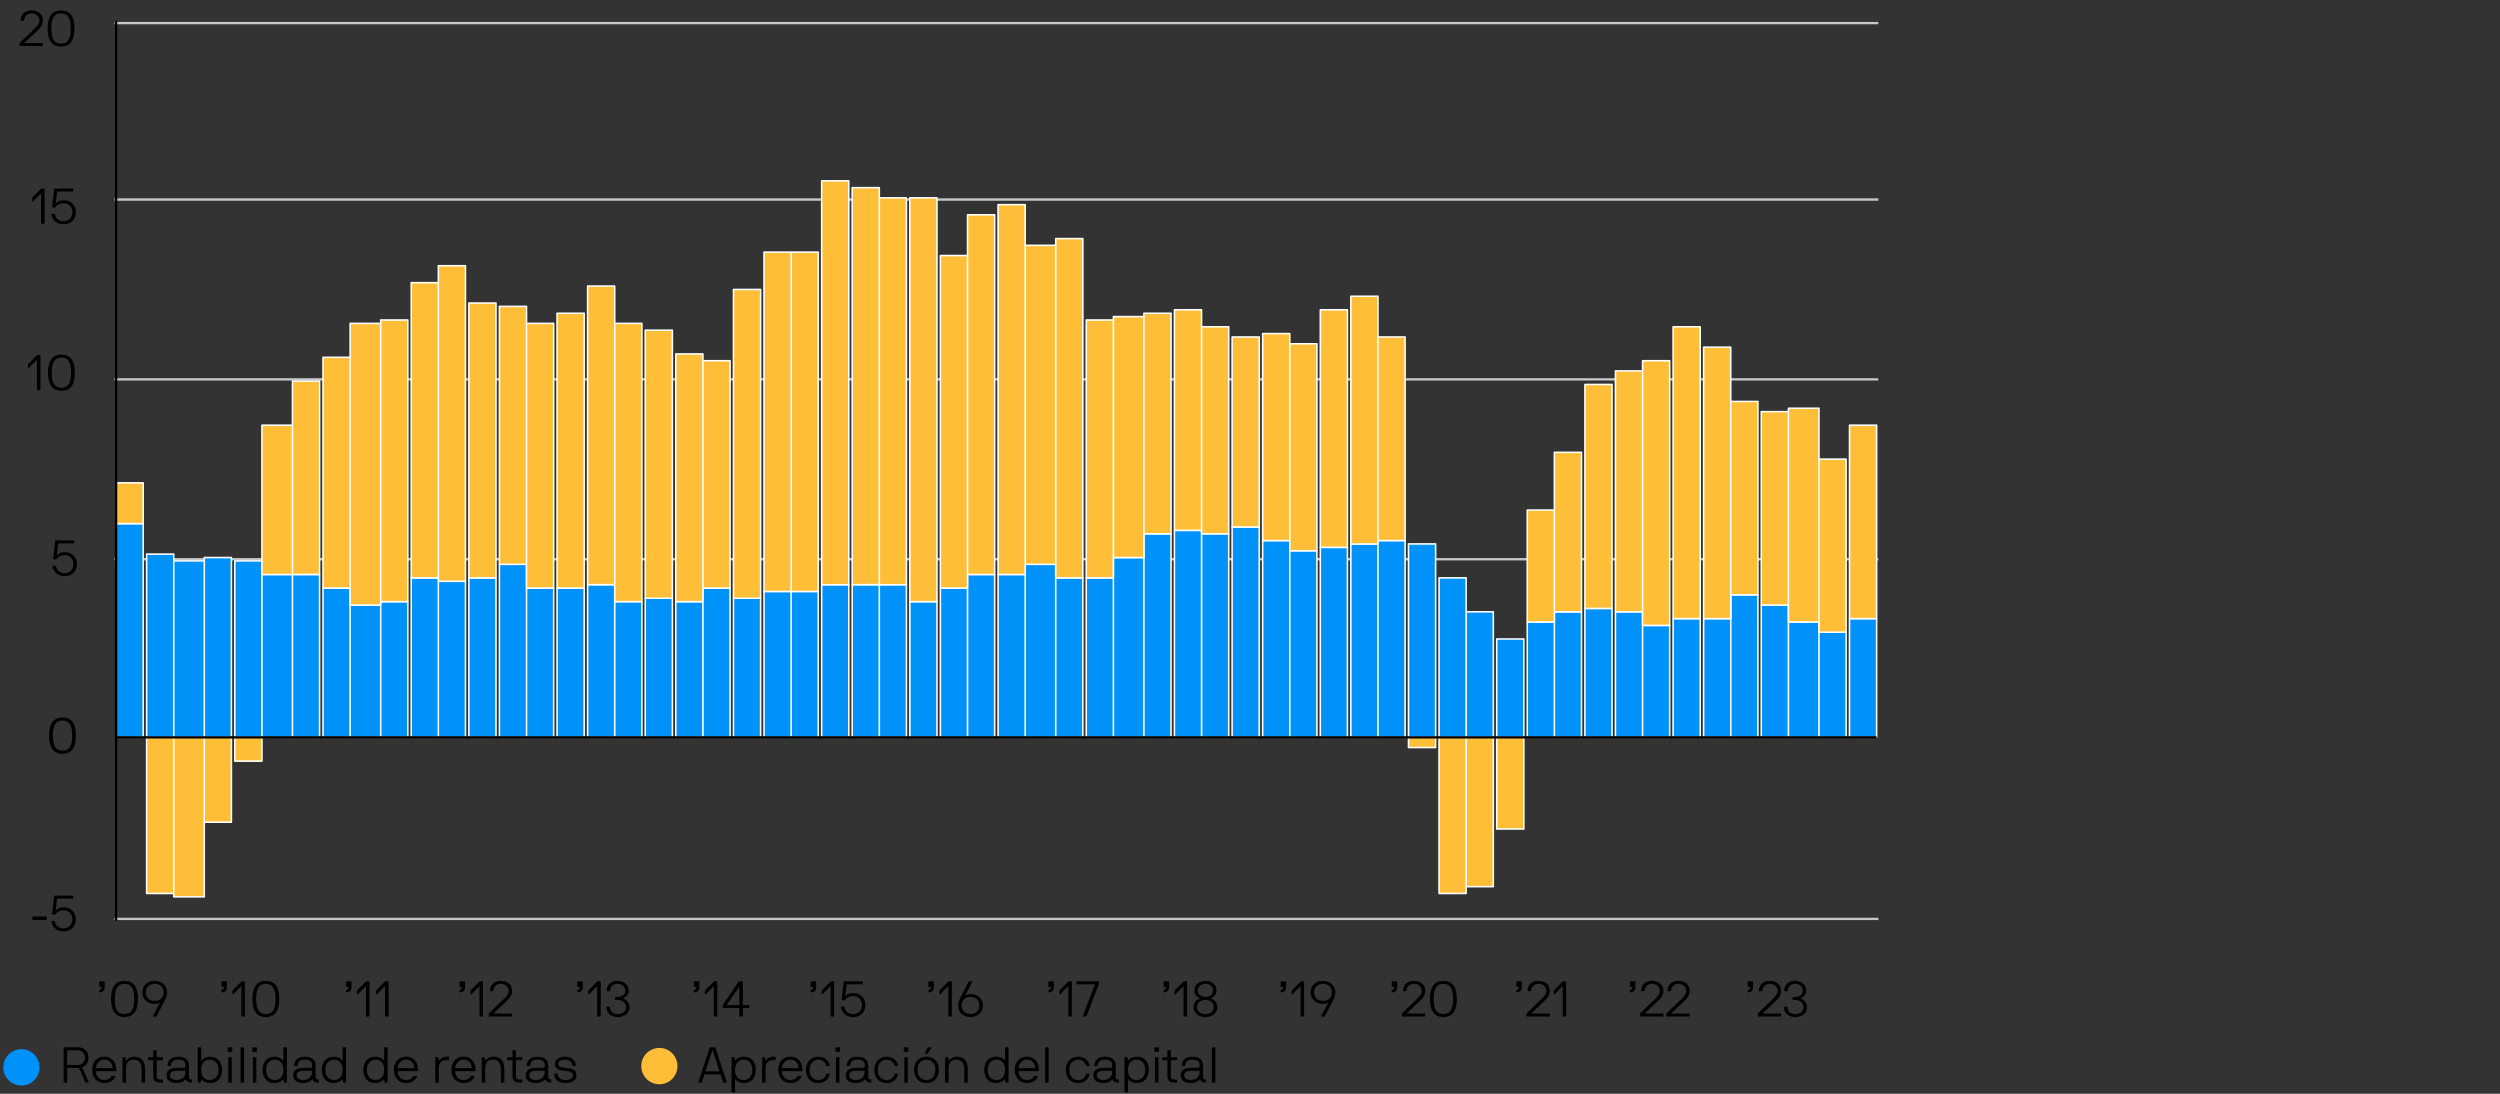
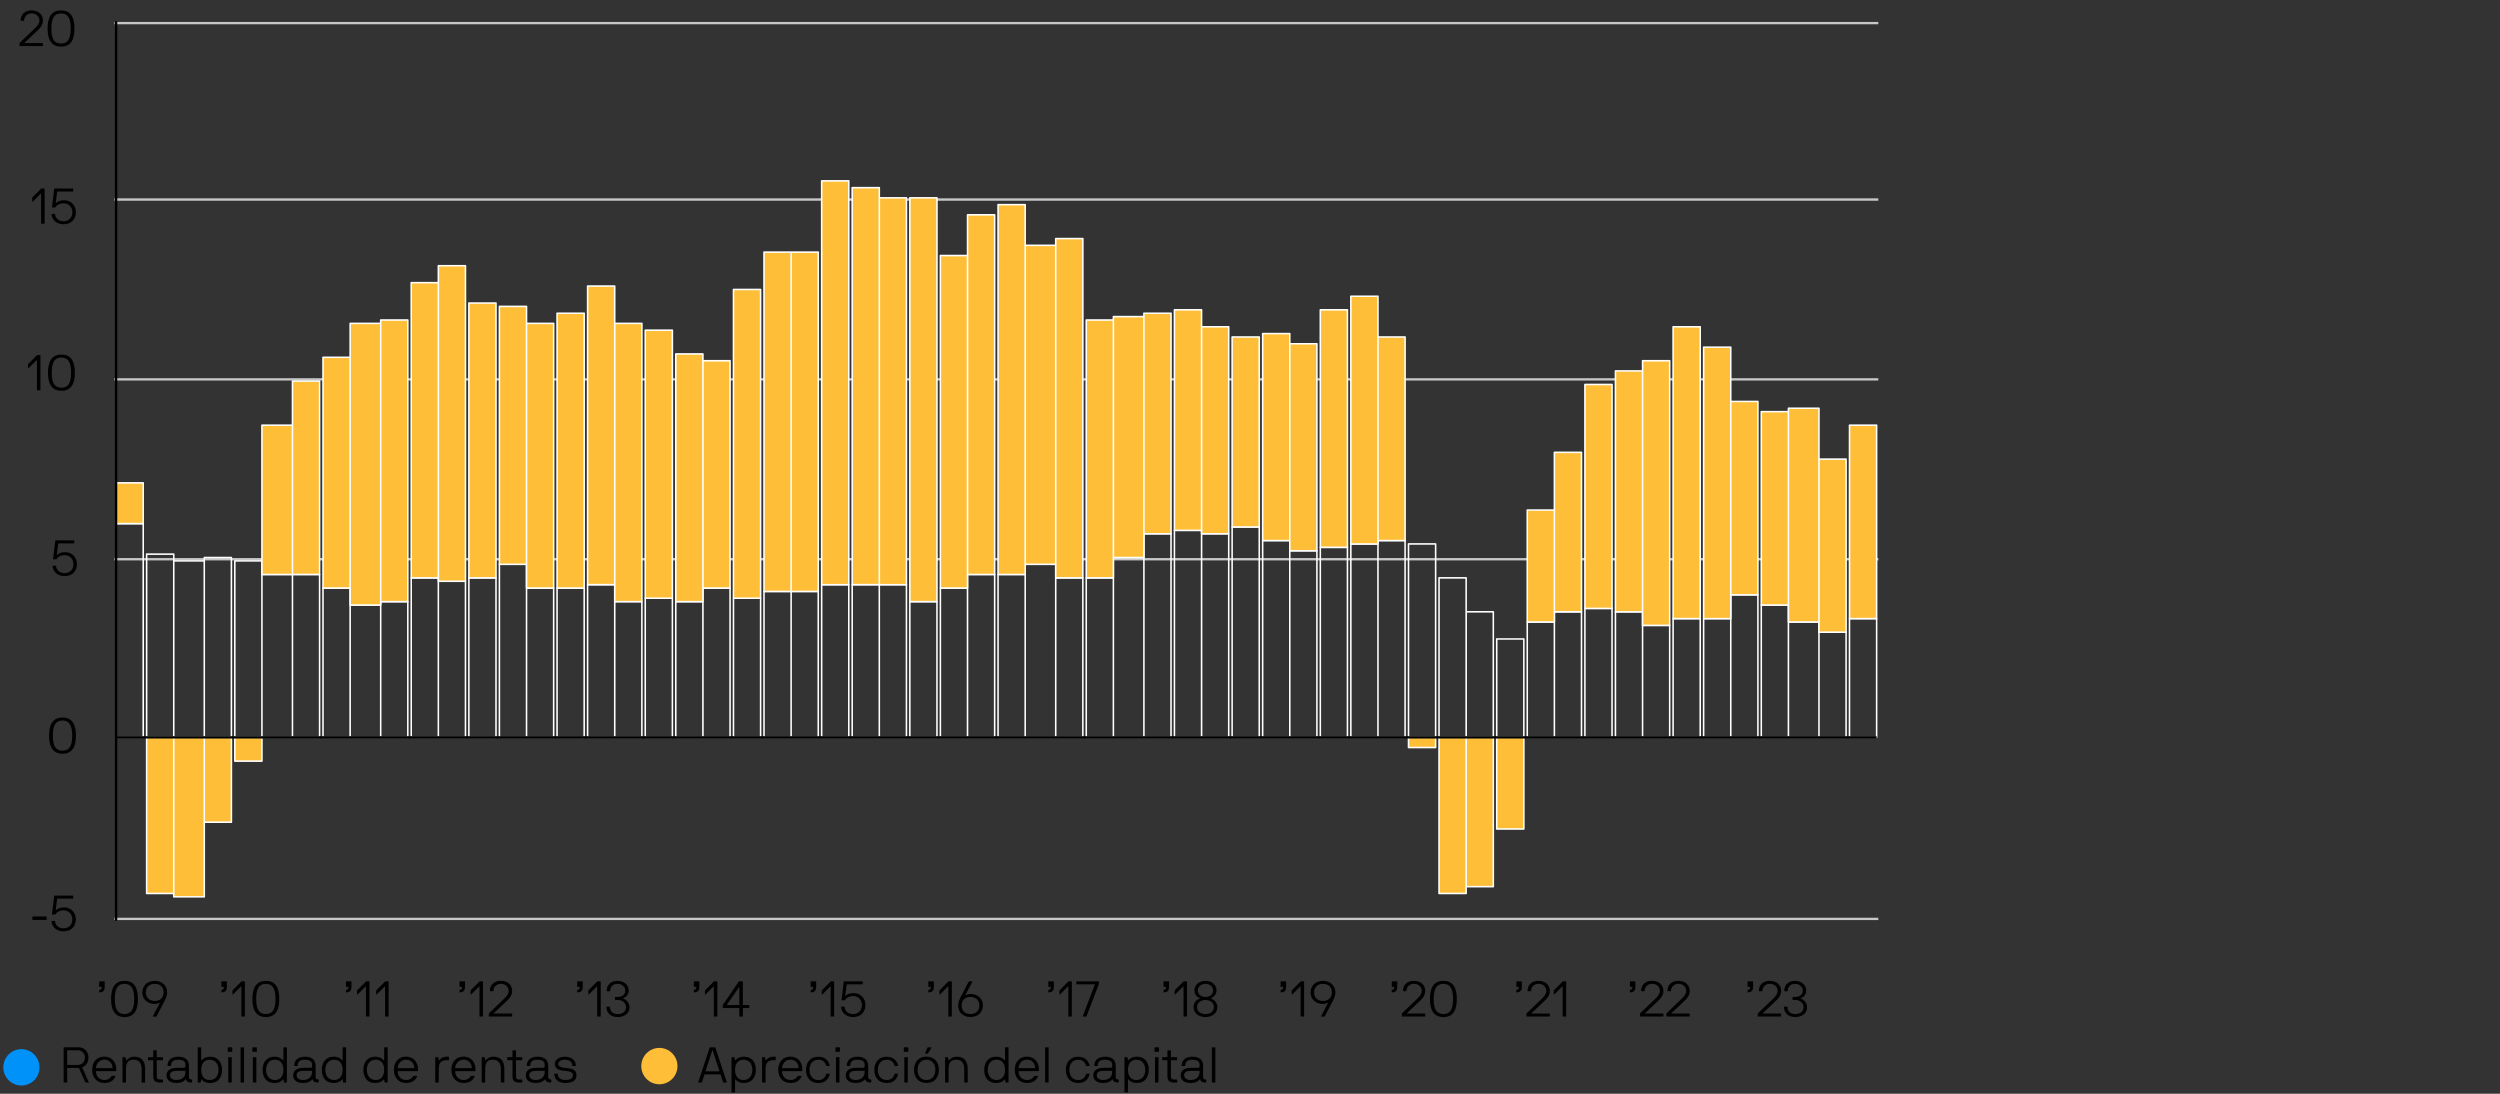
<svg xmlns="http://www.w3.org/2000/svg" id="Layer_1" viewBox="0 0 800 350">
  <rect x="0" y="0" width="800" height="350" fill="#333333" stroke="none" />
  <path d="M20.45,346.4s-.08-.03-.08-.08v-11.11s.03-.08.08-.08h4.71c1.86,0,3.15,1.42,3.15,3.3,0,1.47-.8,2.69-1.95,3.07-.05.02-.08.06-.05.13l2.11,4.69s-.02.08-.06.08h-.94s-.1-.03-.11-.08l-2.03-4.51c-.03-.06-.06-.08-.11-.08h-3.59s-.08.03-.08.08v4.51s-.03.08-.08.08h-.96ZM21.57,336.1s-.08.03-.08.08v4.51s.03.08.08.08h3.43c1.34,0,2.19-1.18,2.19-2.34s-.85-2.34-2.19-2.34h-3.43Z" />
  <path d="M30.79,342.77s-.08.03-.08.08c0,1.39.99,2.75,2.67,2.75,1.3,0,2.02-.66,2.32-1.25.03-.06.08-.08.13-.08h1.02s.11.02.1.08c-.48,1.46-1.84,2.21-3.57,2.21-2.32,0-3.89-1.71-3.89-4.21s1.49-4.23,3.89-4.23,3.84,1.73,3.84,4.23c0,.11-.02.29-.03.34-.02.05-.05.08-.1.08h-6.31ZM33.38,339.09c-1.82,0-2.67,1.68-2.67,2.64,0,.05.03.08.08.08h5.14s.08-.03.08-.08c0-1.15-.75-2.64-2.62-2.64Z" />
  <path d="M45.32,342.05c0-1.57-.64-2.95-2.5-2.95s-2.5,1.02-2.5,2.95v4.27s-.03.08-.08.08h-.96s-.08-.03-.08-.08v-7.94s.03-.08.08-.08h.78s.08.02.1.08l.16.88c.02.1.11.1.16.03.22-.3,1.09-1.17,2.5-1.15,2.45.03,3.46,1.54,3.46,3.91v4.27s-.03.08-.08.08h-.96s-.08-.03-.08-.08v-4.27Z" />
  <path d="M47.44,339.27s-.08-.03-.08-.08v-.8s.03-.08.08-.08h1.52s.08-.03.08-.08v-2.05s.03-.08.08-.08h.96s.08.03.08.08v2.05s.03.08.08.08h1.84s.08.03.08.08v.8s-.03.08-.08.08h-1.84s-.08.03-.08.08v5.03c0,.83.37,1.07,1.06,1.07h.86s.08.03.08.08v.8s-.03.08-.08.08h-.88c-1.58,0-2.16-.64-2.16-2.03v-5.03s-.03-.08-.08-.08h-1.52Z" />
  <path d="M56.98,338.14c2.19,0,3.49.96,3.49,2.88v3.34c0,.67.05,1.06.72,1.06h.18s.08.03.08.08v.82s-.03.08-.08.08h-.18c-1.1,0-1.46-.34-1.66-.96-.03-.1-.1-.08-.14-.03-.24.24-.93,1.15-2.91,1.15-2.11,0-3.19-1.01-3.19-2.46s1.07-2.4,3.35-2.4h1.92c.51,0,.8,0,.8-.67,0-.83-.11-1.92-2.37-1.92-1.6,0-2.26.67-2.26,1.94,0,.05-.03.08-.08.08h-.96s-.08-.03-.08-.08c0-1.95,1.46-2.9,3.38-2.9ZM59.35,342.74s-.03-.08-.08-.08h-2.58c-2.03,0-2.29.74-2.29,1.44s.53,1.5,2.06,1.5c2.1,0,2.88-1.36,2.88-2.48v-.38Z" />
  <path d="M63.27,335.22s.03-.08.08-.08h.96s.08.03.08.08v4.08c0,.06.1.1.14.02.14-.21.93-1.17,2.71-1.17,2.42,0,3.81,1.71,3.81,4.21s-1.31,4.21-3.81,4.21c-1.81,0-2.59-.98-2.71-1.14-.05-.08-.13-.05-.14.02l-.16.88s-.03.08-.08.08h-.8s-.08-.03-.08-.08v-11.11ZM67.08,339.11c-1.79,0-2.69,1.33-2.69,3.25s.9,3.25,2.69,3.25,2.85-1.33,2.85-3.25-1.06-3.25-2.85-3.25Z" />
  <path d="M74.24,335.14s.08.03.08.08v1.28s-.03.08-.08.08h-1.28s-.08-.03-.08-.08v-1.28s.03-.08.08-.08h1.28ZM74.08,338.3s.08.03.08.08v7.94s-.03.08-.08.08h-.96s-.08-.03-.08-.08v-7.94s.03-.08.08-.08h.96Z" />
  <path d="M78.02,335.14s.08.03.08.08v11.11s-.03.08-.08.08h-.96s-.08-.03-.08-.08v-11.11s.03-.08.08-.08h.96Z" />
  <path d="M82.11,335.14s.08.03.08.08v1.28s-.03.08-.08.08h-1.28s-.08-.03-.08-.08v-1.28s.03-.08.08-.08h1.28ZM81.95,338.3s.08.03.08.08v7.94s-.03.08-.08.08h-.96s-.08-.03-.08-.08v-7.94s.03-.08.08-.08h.96Z" />
  <path d="M91.81,346.32s-.03.08-.08.08h-.8s-.06-.03-.08-.08l-.16-.88c-.02-.06-.1-.1-.14-.02-.11.16-.9,1.14-2.71,1.14-2.5,0-3.81-1.71-3.81-4.21s1.39-4.21,3.81-4.21c1.78,0,2.56.96,2.71,1.17.05.08.14.05.14-.02v-4.08s.03-.08.08-.08h.96s.08.03.08.08v11.11ZM88,345.6c1.79,0,2.69-1.33,2.69-3.25s-.9-3.25-2.69-3.25-2.85,1.33-2.85,3.25,1.06,3.25,2.85,3.25Z" />
  <path d="M97.51,338.14c2.19,0,3.49.96,3.49,2.88v3.34c0,.67.05,1.06.72,1.06h.18s.08.03.08.08v.82s-.03.08-.08.08h-.18c-1.1,0-1.46-.34-1.66-.96-.03-.1-.1-.08-.14-.03-.24.24-.93,1.15-2.91,1.15-2.11,0-3.19-1.01-3.19-2.46s1.07-2.4,3.35-2.4h1.92c.51,0,.8,0,.8-.67,0-.83-.11-1.92-2.37-1.92-1.6,0-2.26.67-2.26,1.94,0,.05-.03.08-.08.08h-.96s-.08-.03-.08-.08c0-1.95,1.46-2.9,3.38-2.9ZM99.87,342.74s-.03-.08-.08-.08h-2.58c-2.03,0-2.29.74-2.29,1.44s.53,1.5,2.06,1.5c2.1,0,2.88-1.36,2.88-2.48v-.38Z" />
  <path d="M110.76,346.32s-.03.08-.08.08h-.8s-.06-.03-.08-.08l-.16-.88c-.02-.06-.1-.1-.14-.02-.11.16-.9,1.14-2.71,1.14-2.5,0-3.81-1.71-3.81-4.21s1.39-4.21,3.81-4.21c1.78,0,2.56.96,2.71,1.17.05.08.14.05.14-.02v-4.08s.03-.08.08-.08h.96s.08.03.08.08v11.11ZM106.95,345.6c1.79,0,2.69-1.33,2.69-3.25s-.9-3.25-2.69-3.25-2.85,1.33-2.85,3.25,1.06,3.25,2.85,3.25Z" />
  <path d="M124.05,346.32s-.03.08-.08.08h-.8s-.06-.03-.08-.08l-.16-.88c-.02-.06-.1-.1-.14-.02-.11.16-.9,1.14-2.71,1.14-2.5,0-3.81-1.71-3.81-4.21s1.39-4.21,3.81-4.21c1.78,0,2.56.96,2.71,1.17.05.08.14.05.14-.02v-4.08s.03-.08.08-.08h.96s.08.03.08.08v11.11ZM120.24,345.6c1.79,0,2.69-1.33,2.69-3.25s-.9-3.25-2.69-3.25-2.85,1.33-2.85,3.25,1.06,3.25,2.85,3.25Z" />
  <path d="M127.34,342.77s-.08.03-.08.08c0,1.39.99,2.75,2.67,2.75,1.3,0,2.02-.66,2.32-1.25.03-.06.08-.08.13-.08h1.02s.11.02.1.08c-.48,1.46-1.84,2.21-3.57,2.21-2.32,0-3.89-1.71-3.89-4.21s1.49-4.23,3.89-4.23,3.84,1.73,3.84,4.23c0,.11-.02.29-.03.34-.02.05-.05.08-.1.08h-6.31ZM129.94,339.09c-1.82,0-2.67,1.68-2.67,2.64,0,.05.03.08.08.08h5.14s.08-.03.08-.08c0-1.15-.75-2.64-2.62-2.64Z" />
  <path d="M139.28,338.38s.03-.08.08-.08h.8s.06.03.08.08l.16.88c.02.1.11.1.16.03.21-.26.85-1.15,2.34-1.15h.67s.08.03.08.08v.96s-.03.08-.08.08h-.67c-1.79,0-2.5.9-2.5,2.79v4.27s-.03.08-.08.08h-.96s-.08-.03-.08-.08v-7.94Z" />
  <path d="M145.74,342.77s-.08.03-.08.08c0,1.39.99,2.75,2.67,2.75,1.3,0,2.02-.66,2.32-1.25.03-.06.08-.08.13-.08h1.02s.11.02.1.08c-.48,1.46-1.84,2.21-3.57,2.21-2.32,0-3.89-1.71-3.89-4.21s1.49-4.23,3.89-4.23,3.84,1.73,3.84,4.23c0,.11-.02.29-.03.34-.02.05-.05.08-.1.08h-6.31ZM148.34,339.09c-1.82,0-2.67,1.68-2.67,2.64,0,.05.03.08.08.08h5.14s.08-.03.08-.08c0-1.15-.75-2.64-2.62-2.64Z" />
  <path d="M160.27,342.05c0-1.57-.64-2.95-2.5-2.95s-2.5,1.02-2.5,2.95v4.27s-.03.08-.08.08h-.96s-.08-.03-.08-.08v-7.94s.03-.08.08-.08h.78s.08.02.1.08l.16.88c.02.1.11.1.16.03.22-.3,1.09-1.17,2.5-1.15,2.45.03,3.46,1.54,3.46,3.91v4.27s-.03.08-.08.08h-.96s-.08-.03-.08-.08v-4.27Z" />
  <path d="M162.4,339.27s-.08-.03-.08-.08v-.8s.03-.08.08-.08h1.52s.08-.03.08-.08v-2.05s.03-.08.08-.08h.96s.08.03.08.08v2.05s.03.08.08.08h1.84s.08.03.08.08v.8s-.03.08-.08.08h-1.84s-.08.03-.08.08v5.03c0,.83.37,1.07,1.06,1.07h.86s.08.03.08.08v.8s-.03.08-.08.08h-.88c-1.58,0-2.16-.64-2.16-2.03v-5.03s-.03-.08-.08-.08h-1.52Z" />
  <path d="M171.94,338.14c2.19,0,3.49.96,3.49,2.88v3.34c0,.67.05,1.06.72,1.06h.18s.08.03.08.08v.82s-.03.08-.08.08h-.18c-1.1,0-1.46-.34-1.66-.96-.03-.1-.1-.08-.14-.03-.24.24-.93,1.15-2.91,1.15-2.11,0-3.19-1.01-3.19-2.46s1.07-2.4,3.35-2.4h1.92c.51,0,.8,0,.8-.67,0-.83-.11-1.92-2.37-1.92-1.6,0-2.26.67-2.26,1.94,0,.05-.03.08-.08.08h-.96s-.08-.03-.08-.08c0-1.95,1.46-2.9,3.38-2.9ZM174.31,342.74s-.03-.08-.08-.08h-2.58c-2.03,0-2.29.74-2.29,1.44s.53,1.5,2.06,1.5c2.1,0,2.88-1.36,2.88-2.48v-.38Z" />
  <path d="M180.9,345.6c.75,0,2.45-.14,2.45-1.52,0-1.14-1.33-1.28-2.45-1.39-1.42-.14-3.36-.34-3.36-2.27,0-1.3,1.39-2.27,3.2-2.27,1.95,0,3.52.91,3.52,2.9,0,.05-.03.08-.08.08h-.96s-.08-.03-.08-.08c0-1.31-.94-1.94-2.4-1.94-1.3,0-2.08.61-2.08,1.31,0,.93.83,1.18,2.24,1.31,1.97.18,3.57.4,3.57,2.35,0,1.73-1.39,2.48-3.57,2.48-2.42,0-3.54-1.36-3.54-2.9,0-.05.03-.08.08-.08h.96s.08.03.08.08c0,.74.48,1.94,2.42,1.94Z" />
  <path d="M230.57,343.88s-.06-.08-.11-.08h-4.93s-.1.03-.11.08l-.8,2.45s-.06.08-.11.08h-1.02s-.08-.03-.06-.08l3.68-11.11s.05-.08.1-.08h1.6s.08.03.1.08l3.68,11.11s-.02.08-.06.08h-1.02s-.1-.03-.11-.08l-.8-2.45ZM225.78,342.75s.02.08.06.08h4.31s.06-.03.05-.08l-2.13-6.59c-.03-.08-.13-.08-.16,0l-2.13,6.59Z" />
  <path d="M234.09,338.38s.03-.08.08-.08h.8s.06.03.08.08l.16.88c.02.06.1.1.14.02.11-.16.9-1.14,2.71-1.14,2.5,0,3.81,1.71,3.81,4.21s-1.39,4.21-3.81,4.21c-1.78,0-2.56-.96-2.71-1.17-.05-.08-.14-.05-.14.02v4.08s-.03.08-.08.08h-.96s-.08-.03-.08-.08v-11.11ZM237.9,339.11c-1.79,0-2.69,1.33-2.69,3.25s.9,3.25,2.69,3.25,2.85-1.33,2.85-3.25-1.06-3.25-2.85-3.25Z" />
  <path d="M243.86,338.38s.03-.08.08-.08h.8s.06.03.08.08l.16.88c.02.1.11.1.16.03.21-.26.85-1.15,2.34-1.15h.67s.08.03.08.08v.96s-.03.08-.08.08h-.67c-1.79,0-2.5.9-2.5,2.79v4.27s-.03.08-.08.08h-.96s-.08-.03-.08-.08v-7.94Z" />
  <path d="M250.33,342.77s-.08.03-.08.08c0,1.39.99,2.75,2.67,2.75,1.3,0,2.02-.66,2.32-1.25.03-.06.08-.08.13-.08h1.02s.11.02.1.08c-.48,1.46-1.84,2.21-3.57,2.21-2.32,0-3.89-1.71-3.89-4.21s1.49-4.23,3.89-4.23,3.84,1.73,3.84,4.23c0,.11-.02.29-.03.34-.02.05-.05.08-.1.08h-6.31ZM252.92,339.09c-1.82,0-2.67,1.68-2.67,2.64,0,.05.03.08.08.08h5.14s.08-.03.08-.08c0-1.15-.75-2.64-2.62-2.64Z" />
  <path d="M264.49,343.59h.94s.08.03.08.08c-.16,1.12-1.12,2.9-3.62,2.9s-3.97-1.7-3.97-4.21,1.46-4.21,3.97-4.21,3.46,1.78,3.62,2.9c0,.05-.03.08-.08.08h-.94s-.08-.03-.1-.08c-.32-1.22-1.17-1.94-2.5-1.94-1.78,0-2.85,1.33-2.85,3.25s1.07,3.25,2.85,3.25c1.33,0,2.18-.72,2.5-1.94.02-.05.05-.08.1-.08Z" />
  <path d="M268.71,335.14s.08.03.08.08v1.28s-.03.08-.08.08h-1.28s-.08-.03-.08-.08v-1.28s.03-.08.08-.08h1.28ZM268.55,338.3s.08.03.08.08v7.94s-.03.08-.08.08h-.96s-.08-.03-.08-.08v-7.94s.03-.08.08-.08h.96Z" />
  <path d="M274.33,338.14c2.19,0,3.49.96,3.49,2.88v3.34c0,.67.05,1.06.72,1.06h.18s.08.03.08.08v.82s-.03.08-.08.08h-.18c-1.1,0-1.46-.34-1.66-.96-.03-.1-.1-.08-.14-.03-.24.24-.93,1.15-2.91,1.15-2.11,0-3.19-1.01-3.19-2.46s1.07-2.4,3.35-2.4h1.92c.51,0,.8,0,.8-.67,0-.83-.11-1.92-2.37-1.92-1.6,0-2.26.67-2.26,1.94,0,.05-.03.08-.08.08h-.96s-.08-.03-.08-.08c0-1.95,1.46-2.9,3.38-2.9ZM276.69,342.74s-.03-.08-.08-.08h-2.58c-2.03,0-2.29.74-2.29,1.44s.53,1.5,2.06,1.5c2.1,0,2.88-1.36,2.88-2.48v-.38Z" />
  <path d="M286.36,343.59h.94s.08.03.08.08c-.16,1.12-1.12,2.9-3.62,2.9s-3.97-1.7-3.97-4.21,1.46-4.21,3.97-4.21,3.46,1.78,3.62,2.9c0,.05-.03.08-.08.08h-.94s-.08-.03-.1-.08c-.32-1.22-1.17-1.94-2.5-1.94-1.78,0-2.85,1.33-2.85,3.25s1.07,3.25,2.85,3.25c1.33,0,2.18-.72,2.5-1.94.02-.05.05-.08.1-.08Z" />
  <path d="M290.58,335.14s.08.03.08.08v1.28s-.03.08-.08.08h-1.28s-.08-.03-.08-.08v-1.28s.03-.08.08-.08h1.28ZM290.42,338.3s.08.03.08.08v7.94s-.03.08-.08.08h-.96s-.08-.03-.08-.08v-7.94s.03-.08.08-.08h.96Z" />
  <path d="M296.47,346.56c-2.51,0-3.97-1.71-3.97-4.21s1.46-4.23,3.97-4.23,3.97,1.73,3.97,4.23-1.47,4.21-3.97,4.21ZM296.47,339.11c-1.78,0-2.85,1.33-2.85,3.25s1.07,3.25,2.85,3.25,2.85-1.33,2.85-3.25-1.07-3.25-2.85-3.25ZM296.09,337.18c-.06,0-.11-.05-.08-.11l.78-1.82s.06-.11.16-.11h1.07c.06,0,.13.05.08.11l-1.15,1.82s-.1.11-.18.11h-.69Z" />
  <path d="M308.55,342.05c0-1.57-.64-2.95-2.5-2.95s-2.5,1.02-2.5,2.95v4.27s-.03.08-.08.08h-.96s-.08-.03-.08-.08v-7.94s.03-.08.08-.08h.78s.08.02.1.08l.16.88c.02.1.11.1.16.03.22-.3,1.09-1.17,2.5-1.15,2.45.03,3.46,1.54,3.46,3.91v4.27s-.03.08-.08.08h-.96s-.08-.03-.08-.08v-4.27Z" />
  <path d="M322.73,346.32s-.03.08-.08.08h-.8s-.06-.03-.08-.08l-.16-.88c-.02-.06-.1-.1-.14-.02-.11.16-.9,1.14-2.71,1.14-2.5,0-3.81-1.71-3.81-4.21s1.39-4.21,3.81-4.21c1.78,0,2.56.96,2.71,1.17.05.08.14.05.14-.02v-4.08s.03-.08.08-.08h.96s.08.03.08.08v11.11ZM318.92,345.6c1.79,0,2.69-1.33,2.69-3.25s-.9-3.25-2.69-3.25-2.85,1.33-2.85,3.25,1.06,3.25,2.85,3.25Z" />
  <path d="M326.02,342.77s-.08.03-.08.08c0,1.39.99,2.75,2.67,2.75,1.3,0,2.02-.66,2.32-1.25.03-.06.08-.08.13-.08h1.02s.11.02.1.08c-.48,1.46-1.84,2.21-3.57,2.21-2.32,0-3.89-1.71-3.89-4.21s1.49-4.23,3.89-4.23,3.84,1.73,3.84,4.23c0,.11-.02.29-.03.34-.02.05-.05.08-.1.08h-6.31ZM328.61,339.09c-1.82,0-2.67,1.68-2.67,2.64,0,.05.03.08.08.08h5.14s.08-.03.08-.08c0-1.15-.75-2.64-2.62-2.64Z" />
  <path d="M335.48,335.14s.08.03.08.08v11.11s-.03.08-.08.08h-.96s-.08-.03-.08-.08v-11.11s.03-.08.08-.08h.96Z" />
  <path d="M347.64,343.59h.94s.08.03.08.08c-.16,1.12-1.12,2.9-3.62,2.9s-3.97-1.7-3.97-4.21,1.46-4.21,3.97-4.21,3.46,1.78,3.62,2.9c0,.05-.03.08-.08.08h-.94s-.08-.03-.1-.08c-.32-1.22-1.17-1.94-2.5-1.94-1.78,0-2.85,1.33-2.85,3.25s1.07,3.25,2.85,3.25c1.33,0,2.18-.72,2.5-1.94.02-.05.05-.08.1-.08Z" />
  <path d="M353.54,338.14c2.19,0,3.49.96,3.49,2.88v3.34c0,.67.05,1.06.72,1.06h.18s.08.03.08.08v.82s-.03.08-.08.08h-.18c-1.1,0-1.46-.34-1.66-.96-.03-.1-.1-.08-.14-.03-.24.24-.93,1.15-2.91,1.15-2.11,0-3.19-1.01-3.19-2.46s1.07-2.4,3.35-2.4h1.92c.51,0,.8,0,.8-.67,0-.83-.11-1.92-2.37-1.92-1.6,0-2.26.67-2.26,1.94,0,.05-.03.08-.08.08h-.96s-.08-.03-.08-.08c0-1.95,1.46-2.9,3.38-2.9ZM355.91,342.74s-.03-.08-.08-.08h-2.58c-2.03,0-2.29.74-2.29,1.44s.53,1.5,2.06,1.5c2.1,0,2.88-1.36,2.88-2.48v-.38Z" />
  <path d="M359.83,338.38s.03-.08.08-.08h.8s.06.03.08.08l.16.88c.02.06.1.1.14.02.11-.16.9-1.14,2.71-1.14,2.5,0,3.81,1.71,3.81,4.21s-1.39,4.21-3.81,4.21c-1.78,0-2.56-.96-2.71-1.17-.05-.08-.14-.05-.14.02v4.08s-.03.08-.08.08h-.96s-.08-.03-.08-.08v-11.11ZM363.64,339.11c-1.79,0-2.69,1.33-2.69,3.25s.9,3.25,2.69,3.25,2.85-1.33,2.85-3.25-1.06-3.25-2.85-3.25Z" />
  <path d="M370.8,335.14s.08.03.08.08v1.28s-.03.08-.08.08h-1.28s-.08-.03-.08-.08v-1.28s.03-.08.08-.08h1.28ZM370.64,338.3s.08.03.08.08v7.94s-.03.08-.08.08h-.96s-.08-.03-.08-.08v-7.94s.03-.08.08-.08h.96Z" />
  <path d="M371.97,339.27s-.08-.03-.08-.08v-.8s.03-.08.08-.08h1.52s.08-.03.08-.08v-2.05s.03-.08.08-.08h.96s.08.03.08.08v2.05s.03.08.08.08h1.84s.08.03.08.08v.8s-.03.08-.08.08h-1.84s-.08.03-.08.08v5.03c0,.83.37,1.07,1.06,1.07h.86s.08.03.08.08v.8s-.03.08-.08.08h-.88c-1.58,0-2.16-.64-2.16-2.03v-5.03s-.03-.08-.08-.08h-1.52Z" />
  <path d="M381.51,338.14c2.19,0,3.49.96,3.49,2.88v3.34c0,.67.05,1.06.72,1.06h.18s.08.03.08.08v.82s-.03.08-.08.08h-.18c-1.1,0-1.46-.34-1.66-.96-.03-.1-.1-.08-.14-.03-.24.24-.93,1.15-2.91,1.15-2.11,0-3.19-1.01-3.19-2.46s1.07-2.4,3.35-2.4h1.92c.51,0,.8,0,.8-.67,0-.83-.11-1.92-2.37-1.92-1.6,0-2.26.67-2.26,1.94,0,.05-.03.08-.08.08h-.96s-.08-.03-.08-.08c0-1.95,1.46-2.9,3.38-2.9ZM383.88,342.74s-.03-.08-.08-.08h-2.58c-2.03,0-2.29.74-2.29,1.44s.53,1.5,2.06,1.5c2.1,0,2.88-1.36,2.88-2.48v-.38Z" />
  <path d="M388.83,335.14s.08.03.08.08v11.11s-.03.08-.08.08h-.96s-.08-.03-.08-.08v-11.11s.03-.08.08-.08h.96Z" />
  <ellipse cx="6.85" cy="341.55" rx="5.79" ry="5.82" style="fill:#0092f9;" />
  <ellipse cx="211" cy="341.15" rx="5.79" ry="5.82" style="fill:#ffbe37;" />
  <path d="M36.6,7.39h564.46M36.6,63.85h564.46M36.6,121.4h564.46M36.6,178.95h564.46M36.6,294.05h564.46" style="fill:none; stroke:#c5c7c9; stroke-linejoin:round; stroke-width:.75px;" />
-   <path d="M591.84,197.95h8.68v38h-8.68v-38ZM582.07,202.3h8.68v33.66h-8.68v-33.66ZM572.3,199.04h9.77v36.92h-9.77v-36.92ZM563.61,193.61h8.68v42.35h-8.68v-42.35ZM553.85,190.35h8.68v45.61h-8.68v-45.61ZM545.16,197.95h8.68v38h-8.68v-38ZM535.39,197.95h8.68v38h-8.68v-38ZM525.62,200.12h8.68v35.83h-8.68v-35.83ZM516.94,195.78h8.68v40.18h-8.68v-40.18ZM507.17,194.7h8.68v41.26h-8.68v-41.26ZM497.4,195.78h8.68v40.18h-8.68v-40.18ZM488.72,199.04h8.68v36.92h-8.68v-36.92ZM478.95,204.47h8.68v31.49h-8.68v-31.49ZM469.18,195.78h8.68v40.18h-8.68v-40.18ZM460.49,184.92h8.68v51.03h-8.68v-51.03ZM450.72,174.06h8.68v61.89h-8.68v-61.89ZM440.95,172.98h8.68v62.98h-8.68v-62.98ZM432.27,174.06h8.68v61.89h-8.68v-61.89ZM422.5,175.15h8.68v60.81h-8.68v-60.81ZM412.73,176.24h8.68v59.72h-8.68v-59.72ZM404.05,172.98h8.68v62.98h-8.68v-62.98ZM394.28,168.63h8.68v67.32h-8.68v-67.32ZM384.51,170.81h8.68v65.15h-8.68v-65.15ZM375.82,169.72h8.68v66.24h-8.68v-66.24ZM366.05,170.81h8.68v65.15h-8.68v-65.15ZM356.28,178.41h9.77v57.55h-9.77v-57.55ZM347.6,184.92h8.68v51.03h-8.68v-51.03ZM337.83,184.92h8.68v51.03h-8.68v-51.03ZM328.06,180.58h9.77v55.38h-9.77v-55.38ZM319.38,183.84h8.68v52.12h-8.68v-52.12ZM309.61,183.84h8.68v52.12h-8.68v-52.12ZM300.92,188.18h8.68v47.78h-8.68v-47.78ZM291.15,192.52h8.68v43.43h-8.68v-43.43ZM281.38,187.09h8.68v48.86h-8.68v-48.86ZM272.7,187.09h8.68v48.86h-8.68v-48.86ZM262.93,187.09h8.68v48.86h-8.68v-48.86ZM253.16,189.27h8.68v46.69h-8.68v-46.69ZM244.48,189.27h8.68v46.69h-8.68v-46.69ZM234.71,191.44h8.68v44.52h-8.68v-44.52ZM224.94,188.18h8.68v47.78h-8.68v-47.78ZM216.25,192.52h8.68v43.43h-8.68v-43.43ZM206.48,191.44h8.68v44.52h-8.68v-44.52ZM196.72,192.52h8.68v43.43h-8.68v-43.43ZM188.03,187.09h8.68v48.86h-8.68v-48.86ZM178.26,188.18h8.68v47.78h-8.68v-47.78ZM168.49,188.18h8.68v47.78h-8.68v-47.78ZM159.81,180.58h8.68v55.38h-8.68v-55.38ZM150.04,184.92h8.68v51.03h-8.68v-51.03ZM140.27,186.01h8.68v49.95h-8.68v-49.95ZM131.59,184.92h8.68v51.03h-8.68v-51.03ZM121.82,192.52h8.68v43.43h-8.68v-43.43ZM112.05,193.61h9.77v42.35h-9.77v-42.35ZM103.36,188.18h8.68v47.78h-8.68v-47.78ZM93.59,183.84h8.68v52.12h-8.68v-52.12ZM83.82,183.84h9.77v52.12h-9.77v-52.12ZM75.14,179.49h8.68v56.46h-8.68v-56.46ZM65.37,178.41h8.68v57.55h-8.68v-57.55ZM55.6,179.49h9.77v56.46h-9.77v-56.46ZM46.92,177.32h8.68v58.64h-8.68v-58.64ZM37.15,167.55h8.68v68.41h-8.68v-68.41Z" style="fill:#0092f9;" />
  <path d="M591.84,197.95h8.68v38h-8.68v-38ZM582.07,202.3h8.68v33.66h-8.68v-33.66ZM572.3,199.04h9.77v36.92h-9.77v-36.92ZM563.61,193.61h8.68v42.35h-8.68v-42.35ZM553.85,190.35h8.68v45.61h-8.68v-45.61ZM545.16,197.95h8.68v38h-8.68v-38ZM535.39,197.95h8.68v38h-8.68v-38ZM525.62,200.12h8.68v35.83h-8.68v-35.83ZM516.94,195.78h8.68v40.18h-8.68v-40.18ZM507.17,194.7h8.68v41.26h-8.68v-41.26ZM497.4,195.78h8.68v40.18h-8.68v-40.18ZM488.72,199.04h8.68v36.92h-8.68v-36.92ZM478.95,204.47h8.68v31.49h-8.68v-31.49ZM469.18,195.78h8.68v40.18h-8.68v-40.18ZM460.49,184.92h8.68v51.03h-8.68v-51.03ZM450.72,174.06h8.68v61.89h-8.68v-61.89ZM440.95,172.98h8.68v62.98h-8.68v-62.98ZM432.27,174.06h8.68v61.89h-8.68v-61.89ZM422.5,175.15h8.68v60.81h-8.68v-60.81ZM412.73,176.24h8.68v59.72h-8.68v-59.72ZM404.05,172.98h8.68v62.98h-8.68v-62.98ZM394.28,168.63h8.68v67.32h-8.68v-67.32ZM384.51,170.81h8.68v65.15h-8.68v-65.15ZM375.82,169.72h8.68v66.24h-8.68v-66.24ZM366.05,170.81h8.68v65.15h-8.68v-65.15ZM356.28,178.41h9.77v57.55h-9.77v-57.55ZM347.6,184.92h8.68v51.03h-8.68v-51.03ZM337.83,184.92h8.68v51.03h-8.68v-51.03ZM328.06,180.58h9.77v55.38h-9.77v-55.38ZM319.38,183.84h8.68v52.12h-8.68v-52.12ZM309.61,183.84h8.68v52.12h-8.68v-52.12ZM300.92,188.18h8.68v47.78h-8.68v-47.78ZM291.15,192.52h8.68v43.43h-8.68v-43.43ZM281.38,187.09h8.68v48.86h-8.68v-48.86ZM272.7,187.09h8.68v48.86h-8.68v-48.86ZM262.93,187.09h8.68v48.86h-8.68v-48.86ZM253.16,189.27h8.68v46.69h-8.68v-46.69ZM244.48,189.27h8.68v46.69h-8.68v-46.69ZM234.71,191.44h8.68v44.52h-8.68v-44.52ZM224.94,188.18h8.68v47.78h-8.68v-47.78ZM216.25,192.52h8.68v43.43h-8.68v-43.43ZM206.48,191.44h8.68v44.52h-8.68v-44.52ZM196.72,192.52h8.68v43.43h-8.68v-43.43ZM188.03,187.09h8.68v48.86h-8.68v-48.86ZM178.26,188.18h8.68v47.78h-8.68v-47.78ZM168.49,188.18h8.68v47.78h-8.68v-47.78ZM159.81,180.58h8.68v55.38h-8.68v-55.38ZM150.04,184.92h8.68v51.03h-8.68v-51.03ZM140.27,186.01h8.68v49.95h-8.68v-49.95ZM131.59,184.92h8.68v51.03h-8.68v-51.03ZM121.82,192.52h8.68v43.43h-8.68v-43.43ZM112.05,193.61h9.77v42.35h-9.77v-42.35ZM103.36,188.18h8.68v47.78h-8.68v-47.78ZM93.59,183.84h8.68v52.12h-8.68v-52.12ZM83.82,183.84h9.77v52.12h-9.77v-52.12ZM75.14,179.49h8.68v56.46h-8.68v-56.46ZM65.37,178.41h8.68v57.55h-8.68v-57.55ZM55.6,179.49h9.77v56.46h-9.77v-56.46ZM46.92,177.32h8.68v58.64h-8.68v-58.64ZM37.15,167.55h8.68v68.41h-8.68v-68.41Z" style="fill:none; stroke:#fff; stroke-linejoin:round; stroke-width:.5px;" />
  <path d="M591.84,136.06h8.68v61.89h-8.68v-61.89ZM582.07,146.92h8.68v55.38h-8.68v-55.38ZM572.3,130.63h9.77v68.41h-9.77v-68.41ZM563.61,131.72h8.68v61.89h-8.68v-61.89ZM553.85,128.46h8.68v61.89h-8.68v-61.89ZM545.16,111.08h8.68v86.87h-8.68v-86.87ZM535.39,104.57h8.68v93.38h-8.68v-93.38ZM525.62,115.43h8.68v84.7h-8.68v-84.7ZM516.94,118.69h8.68v77.1h-8.68v-77.1ZM507.17,123.03h8.68v71.67h-8.68v-71.67ZM497.4,144.75h8.68v51.03h-8.68v-51.03ZM488.72,163.21h8.68v35.83h-8.68v-35.83ZM478.95,265.28h8.68v-29.32h-8.68v29.32ZM469.18,283.73h8.68v-47.78h-8.68v47.78ZM460.49,285.91h8.68v-49.95h-8.68v49.95ZM450.72,239.21h8.68v-3.26h-8.68v3.26ZM440.95,107.83h8.68v65.15h-8.68v-65.15ZM432.27,94.8h8.68v79.27h-8.68v-79.27ZM422.5,99.14h8.68v76.01h-8.68v-76.01ZM412.73,110h8.68v66.24h-8.68v-66.24ZM404.05,106.74h8.68v66.24h-8.68v-66.24ZM394.28,107.83h8.68v60.81h-8.68v-60.81ZM384.51,104.57h8.68v66.24h-8.68v-66.24ZM375.82,99.14h8.68v70.58h-8.68v-70.58ZM366.05,100.23h8.68v70.58h-8.68v-70.58ZM356.28,101.31h9.77v77.1h-9.77v-77.1ZM347.6,102.4h8.68v82.52h-8.68v-82.52ZM337.83,76.34h8.68v108.58h-8.68v-108.58ZM328.06,78.51h9.77v102.07h-9.77v-102.07ZM319.38,65.48h8.68v118.36h-8.68v-118.36ZM309.61,68.74h8.68v115.1h-8.68v-115.1ZM300.92,81.77h8.68v106.41h-8.68v-106.41ZM291.15,63.31h8.68v129.22h-8.68V63.31ZM281.38,63.31h8.68v123.79h-8.68V63.31ZM272.7,60.05h8.68v127.04h-8.68V60.05ZM262.93,57.88h8.68v129.22h-8.68V57.88ZM253.16,80.68h8.68v108.58h-8.68v-108.58ZM244.48,80.68h8.68v108.58h-8.68v-108.58ZM234.71,92.63h8.68v98.81h-8.68v-98.81ZM224.94,115.43h8.68v72.75h-8.68v-72.75ZM216.25,113.26h8.68v79.27h-8.68v-79.27ZM206.48,105.66h8.68v85.78h-8.68v-85.78ZM196.72,103.48h8.68v89.04h-8.68v-89.04ZM188.03,91.54h8.68v95.55h-8.68v-95.55ZM178.26,100.23h8.68v87.95h-8.68v-87.95ZM168.49,103.48h8.68v84.7h-8.68v-84.7ZM159.81,98.05h8.68v82.52h-8.68v-82.52ZM150.04,96.97h8.68v87.95h-8.68v-87.95ZM140.27,85.02h8.68v100.98h-8.68v-100.98ZM131.59,90.45h8.68v94.47h-8.68v-94.47ZM121.82,102.4h8.68v90.13h-8.68v-90.13ZM112.05,103.48h9.77v90.13h-9.77v-90.13ZM103.36,114.34h8.68v73.84h-8.68v-73.84ZM93.59,121.94h8.68v61.89h-8.68v-61.89ZM83.82,136.06h9.77v47.78h-9.77v-47.78ZM75.14,243.56h8.68v-7.6h-8.68v7.6ZM65.37,263.1h8.68v-27.15h-8.68v27.15ZM55.6,286.99h9.77v-51.03h-9.77v51.03ZM46.92,285.91h8.68v-49.95h-8.68v49.95ZM37.15,154.52h8.68v13.03h-8.68v-13.03Z" style="fill:#ffbe37;" />
  <path d="M591.84,136.06h8.68v61.89h-8.68v-61.89ZM582.07,146.92h8.68v55.38h-8.68v-55.38ZM572.3,130.63h9.77v68.41h-9.77v-68.41ZM563.61,131.72h8.68v61.89h-8.68v-61.89ZM553.85,128.46h8.68v61.89h-8.68v-61.89ZM545.16,111.09h8.68v86.87h-8.68v-86.87ZM535.39,104.57h8.68v93.38h-8.68v-93.38ZM525.62,115.43h8.68v84.7h-8.68v-84.7ZM516.94,118.69h8.68v77.1h-8.68v-77.1ZM507.17,123.03h8.68v71.67h-8.68v-71.67ZM497.4,144.75h8.68v51.03h-8.68v-51.03ZM488.72,163.21h8.68v35.83h-8.68v-35.83ZM478.95,265.28h8.68v-29.32h-8.68v29.32ZM469.18,283.73h8.68v-47.78h-8.68v47.78ZM460.49,285.91h8.68v-49.95h-8.68v49.95ZM450.72,239.21h8.68v-3.26h-8.68v3.26ZM440.95,107.83h8.68v65.15h-8.68v-65.15ZM432.27,94.8h8.68v79.27h-8.68v-79.27ZM422.5,99.14h8.68v76.01h-8.68v-76.01ZM412.73,110h8.68v66.24h-8.68v-66.24ZM404.05,106.74h8.68v66.24h-8.68v-66.24ZM394.28,107.83h8.68v60.81h-8.68v-60.81ZM384.51,104.57h8.68v66.24h-8.68v-66.24ZM375.82,99.14h8.68v70.58h-8.68v-70.58ZM366.05,100.23h8.68v70.58h-8.68v-70.58ZM356.28,101.31h9.77v77.1h-9.77v-77.1ZM347.6,102.4h8.68v82.52h-8.68v-82.52ZM337.83,76.34h8.68v108.58h-8.68v-108.58ZM328.06,78.51h9.77v102.07h-9.77v-102.07ZM319.38,65.48h8.68v118.36h-8.68v-118.36ZM309.61,68.74h8.68v115.1h-8.68v-115.1ZM300.92,81.77h8.68v106.41h-8.68v-106.41ZM291.15,63.31h8.68v129.22h-8.68V63.31ZM281.38,63.31h8.68v123.79h-8.68V63.31ZM272.7,60.05h8.68v127.04h-8.68V60.05ZM262.93,57.88h8.68v129.22h-8.68V57.88ZM253.16,80.68h8.68v108.58h-8.68v-108.58ZM244.48,80.68h8.68v108.58h-8.68v-108.58ZM234.71,92.63h8.68v98.81h-8.68v-98.81ZM224.94,115.43h8.68v72.75h-8.68v-72.75ZM216.25,113.26h8.68v79.27h-8.68v-79.27ZM206.48,105.66h8.68v85.78h-8.68v-85.78ZM196.72,103.48h8.68v89.04h-8.68v-89.04ZM188.03,91.54h8.68v95.55h-8.68v-95.55ZM178.26,100.23h8.68v87.95h-8.68v-87.95ZM168.49,103.48h8.68v84.7h-8.68v-84.7ZM159.81,98.05h8.68v82.52h-8.68v-82.52ZM150.04,96.97h8.68v87.95h-8.68v-87.95ZM140.27,85.02h8.68v100.98h-8.68v-100.98ZM131.59,90.45h8.68v94.47h-8.68v-94.47ZM121.82,102.4h8.68v90.13h-8.68v-90.13ZM112.05,103.48h9.77v90.13h-9.77v-90.13ZM103.36,114.34h8.68v73.84h-8.68v-73.84ZM93.59,121.94h8.68v61.89h-8.68v-61.89ZM83.82,136.06h9.77v47.78h-9.77v-47.78ZM75.14,243.56h8.68v-7.6h-8.68v7.6ZM65.37,263.1h8.68v-27.15h-8.68v27.15ZM55.6,286.99h9.77v-51.03h-9.77v51.03ZM46.92,285.91h8.68v-49.95h-8.68v49.95ZM37.15,154.52h8.68v13.03h-8.68v-13.03Z" style="fill:none; stroke:#fff; stroke-linejoin:round; stroke-width:.5px;" />
  <line x1="37.15" y1="294.66" x2="37.15" y2="6.78" style="fill:none; stroke:#000; stroke-linejoin:round; stroke-width:.75px;" />
  <line x1="37.15" y1="235.96" x2="600.52" y2="235.96" style="fill:none; stroke:#000; stroke-linejoin:round; stroke-width:.75px;" />
  <path d="M10.46,294.38s-.08-.03-.08-.08v-.96s.03-.08.08-.08h4.39s.08.03.08.08v.96s-.03.08-.08.08h-4.39Z" />
  <path d="M18.4,287.56s-.11,0-.13.1l-.43,3.52c-.02.11.11.11.14.06.3-.46,1.25-.88,2.54-.88,2.16,0,3.75,1.62,3.75,3.81,0,2.34-1.6,3.86-3.91,3.86-2.82,0-3.87-2.03-3.87-3.25,0-.05.03-.08.08-.08h.96s.08.03.08.08c0,.88.74,2.29,2.75,2.29,1.63,0,2.79-1.14,2.79-2.9,0-1.6-1.15-2.85-2.79-2.85-1.14,0-2.03.38-2.61,1.25-.03.05-.08.08-.13.08h-.91s-.08-.03-.08-.08l.72-5.89c.02-.08.08-.08.13-.08h5.86s.08.03.08.08v.8s-.03.08-.08.08h-4.95Z" />
  <path d="M20.01,241.19c-3.25,0-4.31-2.45-4.31-5.79s1.06-5.79,4.31-5.79,4.29,2.43,4.29,5.79-1.04,5.79-4.29,5.79ZM20.01,230.56c-2.27,0-3.1,1.65-3.1,4.83s.83,4.83,3.1,4.83,3.09-1.7,3.09-4.83-.83-4.83-3.09-4.83Z" />
  <path d="M18.75,173.89s-.11,0-.13.1l-.43,3.52c-.02.11.11.11.14.06.3-.46,1.25-.88,2.54-.88,2.16,0,3.75,1.62,3.75,3.81,0,2.34-1.6,3.86-3.91,3.86-2.82,0-3.87-2.03-3.87-3.25,0-.05.03-.08.08-.08h.96s.08.03.08.08c0,.88.74,2.29,2.75,2.29,1.63,0,2.79-1.14,2.79-2.9,0-1.6-1.15-2.85-2.79-2.85-1.14,0-2.03.38-2.61,1.25-.03.05-.08.08-.13.08h-.91s-.08-.03-.08-.08l.72-5.89c.02-.08.08-.08.13-.08h5.86s.08.03.08.08v.8s-.03.08-.08.08h-4.95Z" />
  <path d="M8.97,116.63c0-.08.02-.13.08-.19l2.74-2.74s.06-.08.11-.08h.96s.08.03.08.08v11.11s-.03.08-.08.08h-.96s-.08-.03-.08-.08v-9.48c0-.08-.1-.1-.13-.06l-2.59,2.59s-.13.02-.13-.05v-1.18Z" />
  <path d="M19.66,125.05c-3.25,0-4.31-2.45-4.31-5.79s1.06-5.79,4.31-5.79,4.29,2.43,4.29,5.79-1.04,5.79-4.29,5.79ZM19.66,114.42c-2.27,0-3.1,1.65-3.1,4.83s.83,4.83,3.1,4.83,3.09-1.7,3.09-4.83-.83-4.83-3.09-4.83Z" />
  <path d="M10.31,63.33c0-.08.02-.13.08-.19l2.74-2.74s.06-.08.11-.08h.96s.08.03.08.08v11.11s-.03.08-.08.08h-.96s-.08-.03-.08-.08v-9.48c0-.08-.1-.1-.13-.06l-2.59,2.59s-.13.02-.13-.05v-1.18Z" />
  <path d="M18.41,61.29s-.11,0-.13.1l-.43,3.52c-.02.11.11.11.14.06.3-.46,1.25-.88,2.54-.88,2.16,0,3.75,1.62,3.75,3.81,0,2.34-1.6,3.86-3.91,3.86-2.82,0-3.87-2.03-3.87-3.25,0-.05.03-.08.08-.08h.96s.08.03.08.08c0,.88.74,2.29,2.75,2.29,1.63,0,2.79-1.14,2.79-2.9,0-1.6-1.15-2.85-2.79-2.85-1.14,0-2.03.38-2.61,1.25-.03.05-.08.08-.13.08h-.91s-.08-.03-.08-.08l.72-5.89c.02-.08.08-.08.13-.08h5.86s.08.03.08.08v.8s-.03.08-.08.08h-4.95Z" />
  <path d="M10.11,3.33c2.29,0,3.62,1.41,3.62,3.23,0,1.52-1.06,2.61-1.81,3.28l-4.03,3.81c-.06.06-.02.14.05.14h5.71s.08.03.08.08v.8s-.03.08-.08.08h-7.31s-.08-.03-.08-.08v-.88s.05-.08.08-.11l4.74-4.55c.46-.42,1.55-1.49,1.54-2.58-.02-.98-.74-2.27-2.5-2.27-1.28,0-2.38.86-2.4,2.29,0,.05-.03.08-.08.08h-.96s-.08-.03-.08-.08c0-2.19,1.62-3.25,3.52-3.25Z" />
  <path d="M19.54,14.92c-3.25,0-4.31-2.45-4.31-5.79s1.06-5.79,4.31-5.79,4.29,2.43,4.29,5.79-1.04,5.79-4.29,5.79ZM19.54,4.29c-2.27,0-3.1,1.65-3.1,4.83s.83,4.83,3.1,4.83,3.09-1.7,3.09-4.83-.83-4.83-3.09-4.83Z" />
  <path d="M31.82,315.79s-.08-.03-.08-.08v-1.6s.03-.08.08-.08h1.6s.08.03.08.08v1.67c0,1.14-.5,1.78-1.68,1.78-.05,0-.08-.03-.08-.08v-.64s.03-.08.08-.08c.48,0,.72-.32.72-.88,0-.05-.03-.08-.08-.08h-.64Z" />
  <path d="M39.85,325.46c-3.25,0-4.31-2.45-4.31-5.79s1.06-5.79,4.31-5.79,4.29,2.43,4.29,5.79-1.04,5.79-4.29,5.79ZM39.85,314.83c-2.27,0-3.1,1.65-3.1,4.83s.83,4.83,3.1,4.83,3.09-1.7,3.09-4.83-.83-4.83-3.09-4.83Z" />
  <path d="M51.12,320.98c.03-.06-.03-.14-.13-.08-.19.13-.8.37-1.46.37-2.32,0-3.99-1.52-3.99-3.71,0-1.99,1.47-3.68,3.99-3.68s3.95,1.7,3.95,3.68c0,.54-.16,1.47-.77,2.64l-2.62,5.03c-.03.06-.08.08-.13.08h-1.01s-.1-.03-.06-.1l2.23-4.23ZM49.53,320.3c1.87,0,2.83-1.23,2.83-2.75s-.96-2.72-2.83-2.72-2.87,1.2-2.87,2.72.98,2.75,2.87,2.75Z" />
  <path d="M70.92,315.79s-.08-.03-.08-.08v-1.6s.03-.08.08-.08h1.6s.08.03.08.08v1.67c0,1.14-.5,1.78-1.68,1.78-.05,0-.08-.03-.08-.08v-.64s.03-.08.08-.08c.48,0,.72-.32.72-.88,0-.05-.03-.08-.08-.08h-.64Z" />
  <path d="M74.39,317.04c0-.08.02-.13.08-.19l2.74-2.74s.06-.08.11-.08h.96s.08.03.08.08v11.11s-.03.08-.08.08h-.96s-.08-.03-.08-.08v-9.48c0-.08-.1-.1-.13-.06l-2.59,2.59s-.13.02-.13-.05v-1.18Z" />
  <path d="M85.08,325.46c-3.25,0-4.31-2.45-4.31-5.79s1.06-5.79,4.31-5.79,4.29,2.43,4.29,5.79-1.04,5.79-4.29,5.79ZM85.08,314.83c-2.27,0-3.1,1.65-3.1,4.83s.83,4.83,3.1,4.83,3.09-1.7,3.09-4.83-.83-4.83-3.09-4.83Z" />
  <path d="M110.79,315.79s-.08-.03-.08-.08v-1.6s.03-.08.08-.08h1.6s.08.03.08.08v1.67c0,1.14-.5,1.78-1.68,1.78-.05,0-.08-.03-.08-.08v-.64s.03-.08.08-.08c.48,0,.72-.32.72-.88,0-.05-.03-.08-.08-.08h-.64Z" />
  <path d="M114.26,317.04c0-.08.02-.13.08-.19l2.74-2.74s.06-.08.11-.08h.96s.08.03.08.08v11.11s-.03.08-.08.08h-.96s-.08-.03-.08-.08v-9.48c0-.08-.1-.1-.13-.06l-2.59,2.59s-.13.02-.13-.05v-1.18Z" />
  <path d="M120.38,317.04c0-.08.02-.13.08-.19l2.74-2.74s.06-.08.11-.08h.96s.08.03.08.08v11.11s-.03.08-.08.08h-.96s-.08-.03-.08-.08v-9.48c0-.08-.1-.1-.13-.06l-2.59,2.59s-.13.02-.13-.05v-1.18Z" />
  <path d="M147.12,315.79s-.08-.03-.08-.08v-1.6s.03-.08.08-.08h1.6s.08.03.08.08v1.67c0,1.14-.5,1.78-1.68,1.78-.05,0-.08-.03-.08-.08v-.64s.03-.08.08-.08c.48,0,.72-.32.72-.88,0-.05-.03-.08-.08-.08h-.64Z" />
  <path d="M150.59,317.04c0-.08.02-.13.08-.19l2.74-2.74s.06-.08.11-.08h.96s.08.03.08.08v11.11s-.03.08-.08.08h-.96s-.08-.03-.08-.08v-9.48c0-.08-.1-.1-.13-.06l-2.59,2.59s-.13.02-.13-.05v-1.18Z" />
  <path d="M160.27,313.87c2.29,0,3.62,1.41,3.62,3.23,0,1.52-1.06,2.61-1.81,3.28l-4.03,3.81c-.06.06-.02.14.05.14h5.71s.08.03.08.08v.8s-.03.08-.08.08h-7.31s-.08-.03-.08-.08v-.88s.05-.08.08-.11l4.74-4.55c.46-.42,1.55-1.49,1.54-2.58-.02-.98-.74-2.27-2.5-2.27-1.28,0-2.38.86-2.4,2.29,0,.05-.03.08-.08.08h-.96s-.08-.03-.08-.08c0-2.19,1.62-3.25,3.52-3.25Z" />
  <path d="M184.79,315.79s-.08-.03-.08-.08v-1.6s.03-.08.08-.08h1.6s.08.03.08.08v1.67c0,1.14-.5,1.78-1.68,1.78-.05,0-.08-.03-.08-.08v-.64s.03-.08.08-.08c.48,0,.72-.32.72-.88,0-.05-.03-.08-.08-.08h-.64Z" />
  <path d="M188.26,317.04c0-.08.02-.13.08-.19l2.74-2.74s.06-.08.11-.08h.96s.08.03.08.08v11.11s-.03.08-.08.08h-.96s-.08-.03-.08-.08v-9.48c0-.08-.1-.1-.13-.06l-2.59,2.59s-.13.02-.13-.05v-1.18Z" />
  <path d="M197.65,313.87c2.1,0,3.54,1.39,3.54,3.15,0,1.63-1.44,2.29-1.7,2.35-.08.02-.1.13,0,.16.53.18,1.97,1.14,1.97,2.79,0,1.73-1.36,3.14-3.81,3.14-2.23,0-3.59-1.31-3.59-3.25,0-.05.03-.08.08-.08h.96s.08.03.08.08c0,1.33.86,2.29,2.46,2.29s2.69-.82,2.69-2.18-1.17-2.34-2.69-2.34h-.75s-.08-.03-.08-.08v-.8s.03-.08.08-.08h.75c1.44,0,2.45-.75,2.45-2,0-1.14-.98-2.19-2.45-2.19-1.33,0-2.39.75-2.39,2.29,0,.05-.03.08-.08.08h-.96s-.08-.03-.08-.08c0-2.24,1.63-3.25,3.51-3.25Z" />
  <path d="M222.11,315.79s-.08-.03-.08-.08v-1.6s.03-.08.08-.08h1.6s.08.03.08.08v1.67c0,1.14-.5,1.78-1.68,1.78-.05,0-.08-.03-.08-.08v-.64s.03-.08.08-.08c.48,0,.72-.32.72-.88,0-.05-.03-.08-.08-.08h-.64Z" />
  <path d="M225.58,317.04c0-.08.02-.13.08-.19l2.74-2.74s.06-.08.11-.08h.96s.08.03.08.08v11.11s-.03.08-.08.08h-.96s-.08-.03-.08-.08v-9.48c0-.08-.1-.1-.13-.06l-2.59,2.59s-.13.02-.13-.05v-1.18Z" />
  <path d="M231.29,321.7s.02-.11.05-.16l5.04-7.43s.08-.08.13-.08h1.12s.08.03.08.08v7.43s.03.08.08.08h1.89s.08.03.08.08v.8s-.03.08-.08.08h-1.89s-.08.03-.08.08v2.56s-.03.08-.08.08h-.96s-.08-.03-.08-.08v-2.56s-.03-.08-.08-.08h-5.14s-.08-.03-.08-.08v-.8ZM232.59,321.52s0,.1.05.1h3.87s.08-.03.08-.08v-5.52c0-.11-.1-.13-.16-.03l-3.84,5.54Z" />
  <path d="M259.49,315.79s-.08-.03-.08-.08v-1.6s.03-.08.08-.08h1.6s.08.03.08.08v1.67c0,1.14-.5,1.78-1.68,1.78-.05,0-.08-.03-.08-.08v-.64s.03-.08.08-.08c.48,0,.72-.32.72-.88,0-.05-.03-.08-.08-.08h-.64Z" />
  <path d="M262.96,317.04c0-.08.02-.13.08-.19l2.74-2.74s.06-.08.11-.08h.96s.08.03.08.08v11.11s-.03.08-.08.08h-.96s-.08-.03-.08-.08v-9.48c0-.08-.1-.1-.13-.06l-2.59,2.59s-.13.02-.13-.05v-1.18Z" />
  <path d="M271.06,314.99s-.11,0-.13.1l-.43,3.52c-.02.11.11.11.14.06.3-.46,1.25-.88,2.54-.88,2.16,0,3.75,1.62,3.75,3.81,0,2.34-1.6,3.86-3.91,3.86-2.82,0-3.87-2.03-3.87-3.25,0-.05.03-.08.08-.08h.96s.08.03.08.08c0,.88.74,2.29,2.75,2.29,1.63,0,2.79-1.14,2.79-2.9,0-1.6-1.15-2.85-2.79-2.85-1.14,0-2.03.38-2.61,1.25-.03.05-.08.08-.13.08h-.91s-.08-.03-.08-.08l.72-5.89c.02-.08.08-.08.13-.08h5.86s.08.03.08.08v.8s-.03.08-.08.08h-4.95Z" />
  <path d="M297.15,315.79s-.08-.03-.08-.08v-1.6s.03-.08.08-.08h1.6s.08.03.08.08v1.67c0,1.14-.5,1.78-1.68,1.78-.05,0-.08-.03-.08-.08v-.64s.03-.08.08-.08c.48,0,.72-.32.72-.88,0-.05-.03-.08-.08-.08h-.64Z" />
  <path d="M300.62,317.04c0-.08.02-.13.08-.19l2.74-2.74s.06-.08.11-.08h.96s.08.03.08.08v11.11s-.03.08-.08.08h-.96s-.08-.03-.08-.08v-9.48c0-.08-.1-.1-.13-.06l-2.59,2.59s-.13.02-.13-.05v-1.18Z" />
  <path d="M308.96,318.35c-.03.06.03.14.13.08.19-.13.8-.37,1.46-.37,2.32,0,3.99,1.52,3.99,3.71,0,1.98-1.47,3.68-3.99,3.68s-3.95-1.7-3.95-3.68c0-.54.16-1.47.77-2.64l2.62-5.03c.03-.06.08-.08.13-.08h1.01s.1.03.06.1l-2.23,4.23ZM310.54,319.02c-1.87,0-2.83,1.23-2.83,2.75s.96,2.72,2.83,2.72,2.86-1.2,2.86-2.72-.98-2.75-2.86-2.75Z" />
  <path d="M335.55,315.79s-.08-.03-.08-.08v-1.6s.03-.08.08-.08h1.6s.08.03.08.08v1.67c0,1.14-.5,1.78-1.68,1.78-.05,0-.08-.03-.08-.08v-.64s.03-.08.08-.08c.48,0,.72-.32.72-.88,0-.05-.03-.08-.08-.08h-.64Z" />
  <path d="M339.02,317.04c0-.08.02-.13.08-.19l2.74-2.74s.06-.08.11-.08h.96s.08.03.08.08v11.11s-.03.08-.08.08h-.96s-.08-.03-.08-.08v-9.48c0-.08-.1-.1-.13-.06l-2.59,2.59s-.13.02-.13-.05v-1.18Z" />
  <path d="M351.63,314.78c0,.16-.02.21-.05.29l-3.89,10.15s-.05.08-.1.08h-1.07s-.08-.03-.06-.08l3.89-10.15s-.02-.08-.06-.08h-5.79s-.08-.03-.08-.08v-.8s.03-.08.08-.08h7.06s.08.03.08.08v.67Z" />
  <path d="M372.41,315.79s-.08-.03-.08-.08v-1.6s.03-.08.08-.08h1.6s.08.03.08.08v1.67c0,1.14-.5,1.78-1.68,1.78-.05,0-.08-.03-.08-.08v-.64s.03-.08.08-.08c.48,0,.72-.32.72-.88,0-.05-.03-.08-.08-.08h-.64Z" />
  <path d="M375.88,317.04c0-.08.02-.13.08-.19l2.74-2.74s.06-.08.11-.08h.96s.08.03.08.08v11.11s-.03.08-.08.08h-.96s-.08-.03-.08-.08v-9.48c0-.08-.1-.1-.13-.06l-2.59,2.59s-.13.02-.13-.05v-1.18Z" />
  <path d="M381.94,322.26c0-1.81,1.44-2.56,1.97-2.72.1-.03.08-.14,0-.16-.4-.08-1.7-.8-1.7-2.43,0-1.76,1.44-3.07,3.54-3.07s3.54,1.31,3.54,3.07c0,1.63-1.44,2.37-1.7,2.43-.08.02-.1.13,0,.16.53.18,1.97,1.07,1.97,2.72,0,1.92-1.6,3.2-3.81,3.2s-3.81-1.28-3.81-3.2ZM388.44,322.26c0-1.41-1.17-2.27-2.69-2.27s-2.69.86-2.69,2.27,1.09,2.24,2.69,2.24,2.69-.88,2.69-2.24ZM385.75,319.02c1.44,0,2.45-.83,2.45-2.08,0-1.14-.98-2.11-2.45-2.11s-2.45.98-2.45,2.11c0,1.25,1.01,2.08,2.45,2.08Z" />
  <path d="M409.88,315.79s-.08-.03-.08-.08v-1.6s.03-.08.08-.08h1.6s.08.03.08.08v1.67c0,1.14-.5,1.78-1.68,1.78-.05,0-.08-.03-.08-.08v-.64s.03-.08.08-.08c.48,0,.72-.32.72-.88,0-.05-.03-.08-.08-.08h-.64Z" />
  <path d="M413.35,317.04c0-.08.02-.13.08-.19l2.74-2.74s.06-.08.11-.08h.96s.08.03.08.08v11.11s-.03.08-.08.08h-.96s-.08-.03-.08-.08v-9.48c0-.08-.1-.1-.13-.06l-2.59,2.59s-.13.02-.13-.05v-1.18Z" />
  <path d="M424.96,320.98c.03-.06-.03-.14-.13-.08-.19.13-.8.37-1.46.37-2.32,0-3.99-1.52-3.99-3.71,0-1.99,1.47-3.68,3.99-3.68s3.95,1.7,3.95,3.68c0,.54-.16,1.47-.77,2.64l-2.62,5.03c-.03.06-.08.08-.13.08h-1.01s-.1-.03-.06-.1l2.22-4.23ZM423.37,320.3c1.87,0,2.83-1.23,2.83-2.75s-.96-2.72-2.83-2.72-2.87,1.2-2.87,2.72.98,2.75,2.87,2.75Z" />
  <path d="M445.44,315.79s-.08-.03-.08-.08v-1.6s.03-.08.08-.08h1.6s.08.03.08.08v1.67c0,1.14-.5,1.78-1.68,1.78-.05,0-.08-.03-.08-.08v-.64s.03-.08.08-.08c.48,0,.72-.32.72-.88,0-.05-.03-.08-.08-.08h-.64Z" />
  <path d="M452.46,313.87c2.29,0,3.62,1.41,3.62,3.23,0,1.52-1.06,2.61-1.81,3.28l-4.03,3.81c-.06.06-.02.14.05.14h5.71s.08.03.08.08v.8s-.03.08-.08.08h-7.31s-.08-.03-.08-.08v-.88s.05-.08.08-.11l4.74-4.55c.46-.42,1.55-1.49,1.54-2.58-.02-.98-.74-2.27-2.5-2.27-1.28,0-2.38.86-2.4,2.29,0,.05-.03.08-.08.08h-.96s-.08-.03-.08-.08c0-2.19,1.62-3.25,3.52-3.25Z" />
  <path d="M461.89,325.46c-3.25,0-4.31-2.45-4.31-5.79s1.06-5.79,4.31-5.79,4.29,2.43,4.29,5.79-1.04,5.79-4.29,5.79ZM461.89,314.83c-2.27,0-3.11,1.65-3.11,4.83s.83,4.83,3.11,4.83,3.09-1.7,3.09-4.83-.83-4.83-3.09-4.83Z" />
  <path d="M485.31,315.79s-.08-.03-.08-.08v-1.6s.03-.08.08-.08h1.6s.08.03.08.08v1.67c0,1.14-.5,1.78-1.68,1.78-.05,0-.08-.03-.08-.08v-.64s.03-.08.08-.08c.48,0,.72-.32.72-.88,0-.05-.03-.08-.08-.08h-.64Z" />
  <path d="M492.33,313.87c2.29,0,3.62,1.41,3.62,3.23,0,1.52-1.06,2.61-1.81,3.28l-4.03,3.81c-.06.06-.02.14.05.14h5.71s.08.03.08.08v.8s-.03.08-.08.08h-7.31s-.08-.03-.08-.08v-.88s.05-.08.08-.11l4.74-4.55c.46-.42,1.55-1.49,1.54-2.58-.02-.98-.74-2.27-2.5-2.27-1.28,0-2.38.86-2.4,2.29,0,.05-.03.08-.08.08h-.96s-.08-.03-.08-.08c0-2.19,1.62-3.25,3.52-3.25Z" />
  <path d="M497.2,317.04c0-.08.02-.13.08-.19l2.74-2.74s.06-.08.11-.08h.96s.08.03.08.08v11.11s-.03.08-.08.08h-.96s-.08-.03-.08-.08v-9.48c0-.08-.1-.1-.13-.06l-2.59,2.59s-.13.02-.13-.05v-1.18Z" />
  <path d="M521.64,315.79s-.08-.03-.08-.08v-1.6s.03-.08.08-.08h1.6s.08.03.08.08v1.67c0,1.14-.5,1.78-1.68,1.78-.05,0-.08-.03-.08-.08v-.64s.03-.08.08-.08c.48,0,.72-.32.72-.88,0-.05-.03-.08-.08-.08h-.64Z" />
  <path d="M528.67,313.87c2.29,0,3.62,1.41,3.62,3.23,0,1.52-1.06,2.61-1.81,3.28l-4.03,3.81c-.06.06-.02.14.05.14h5.71s.08.03.08.08v.8s-.03.08-.08.08h-7.31s-.08-.03-.08-.08v-.88s.05-.08.08-.11l4.74-4.55c.46-.42,1.55-1.49,1.54-2.58-.02-.98-.74-2.27-2.5-2.27-1.28,0-2.38.86-2.4,2.29,0,.05-.03.08-.08.08h-.96s-.08-.03-.08-.08c0-2.19,1.62-3.25,3.52-3.25Z" />
  <path d="M537.09,313.87c2.29,0,3.62,1.41,3.62,3.23,0,1.52-1.06,2.61-1.81,3.28l-4.03,3.81c-.06.06-.02.14.05.14h5.71s.08.03.08.08v.8s-.03.08-.08.08h-7.31s-.08-.03-.08-.08v-.88s.05-.08.08-.11l4.74-4.55c.46-.42,1.55-1.49,1.54-2.58-.02-.98-.74-2.27-2.5-2.27-1.28,0-2.38.86-2.4,2.29,0,.05-.03.08-.08.08h-.96s-.08-.03-.08-.08c0-2.19,1.62-3.25,3.52-3.25Z" />
  <path d="M559.31,315.79s-.08-.03-.08-.08v-1.6s.03-.08.08-.08h1.6s.08.03.08.08v1.67c0,1.14-.5,1.78-1.68,1.78-.05,0-.08-.03-.08-.08v-.64s.03-.08.08-.08c.48,0,.72-.32.72-.88,0-.05-.03-.08-.08-.08h-.64Z" />
  <path d="M566.34,313.87c2.29,0,3.62,1.41,3.62,3.23,0,1.52-1.06,2.61-1.81,3.28l-4.03,3.81c-.06.06-.02.14.05.14h5.71s.08.03.08.08v.8s-.03.08-.08.08h-7.31s-.08-.03-.08-.08v-.88s.05-.08.08-.11l4.74-4.55c.46-.42,1.55-1.49,1.54-2.58-.02-.98-.74-2.27-2.5-2.27-1.28,0-2.38.86-2.4,2.29,0,.05-.03.08-.08.08h-.96s-.08-.03-.08-.08c0-2.19,1.62-3.25,3.52-3.25Z" />
  <path d="M574.46,313.87c2.1,0,3.54,1.39,3.54,3.15,0,1.63-1.44,2.29-1.7,2.35-.08.02-.1.13,0,.16.53.18,1.97,1.14,1.97,2.79,0,1.73-1.36,3.14-3.81,3.14-2.22,0-3.59-1.31-3.59-3.25,0-.05.03-.08.08-.08h.96s.08.03.08.08c0,1.33.86,2.29,2.46,2.29s2.69-.82,2.69-2.18-1.17-2.34-2.69-2.34h-.75s-.08-.03-.08-.08v-.8s.03-.08.08-.08h.75c1.44,0,2.45-.75,2.45-2,0-1.14-.98-2.19-2.45-2.19-1.33,0-2.38.75-2.38,2.29,0,.05-.03.08-.08.08h-.96s-.08-.03-.08-.08c0-2.24,1.63-3.25,3.51-3.25Z" />
</svg>